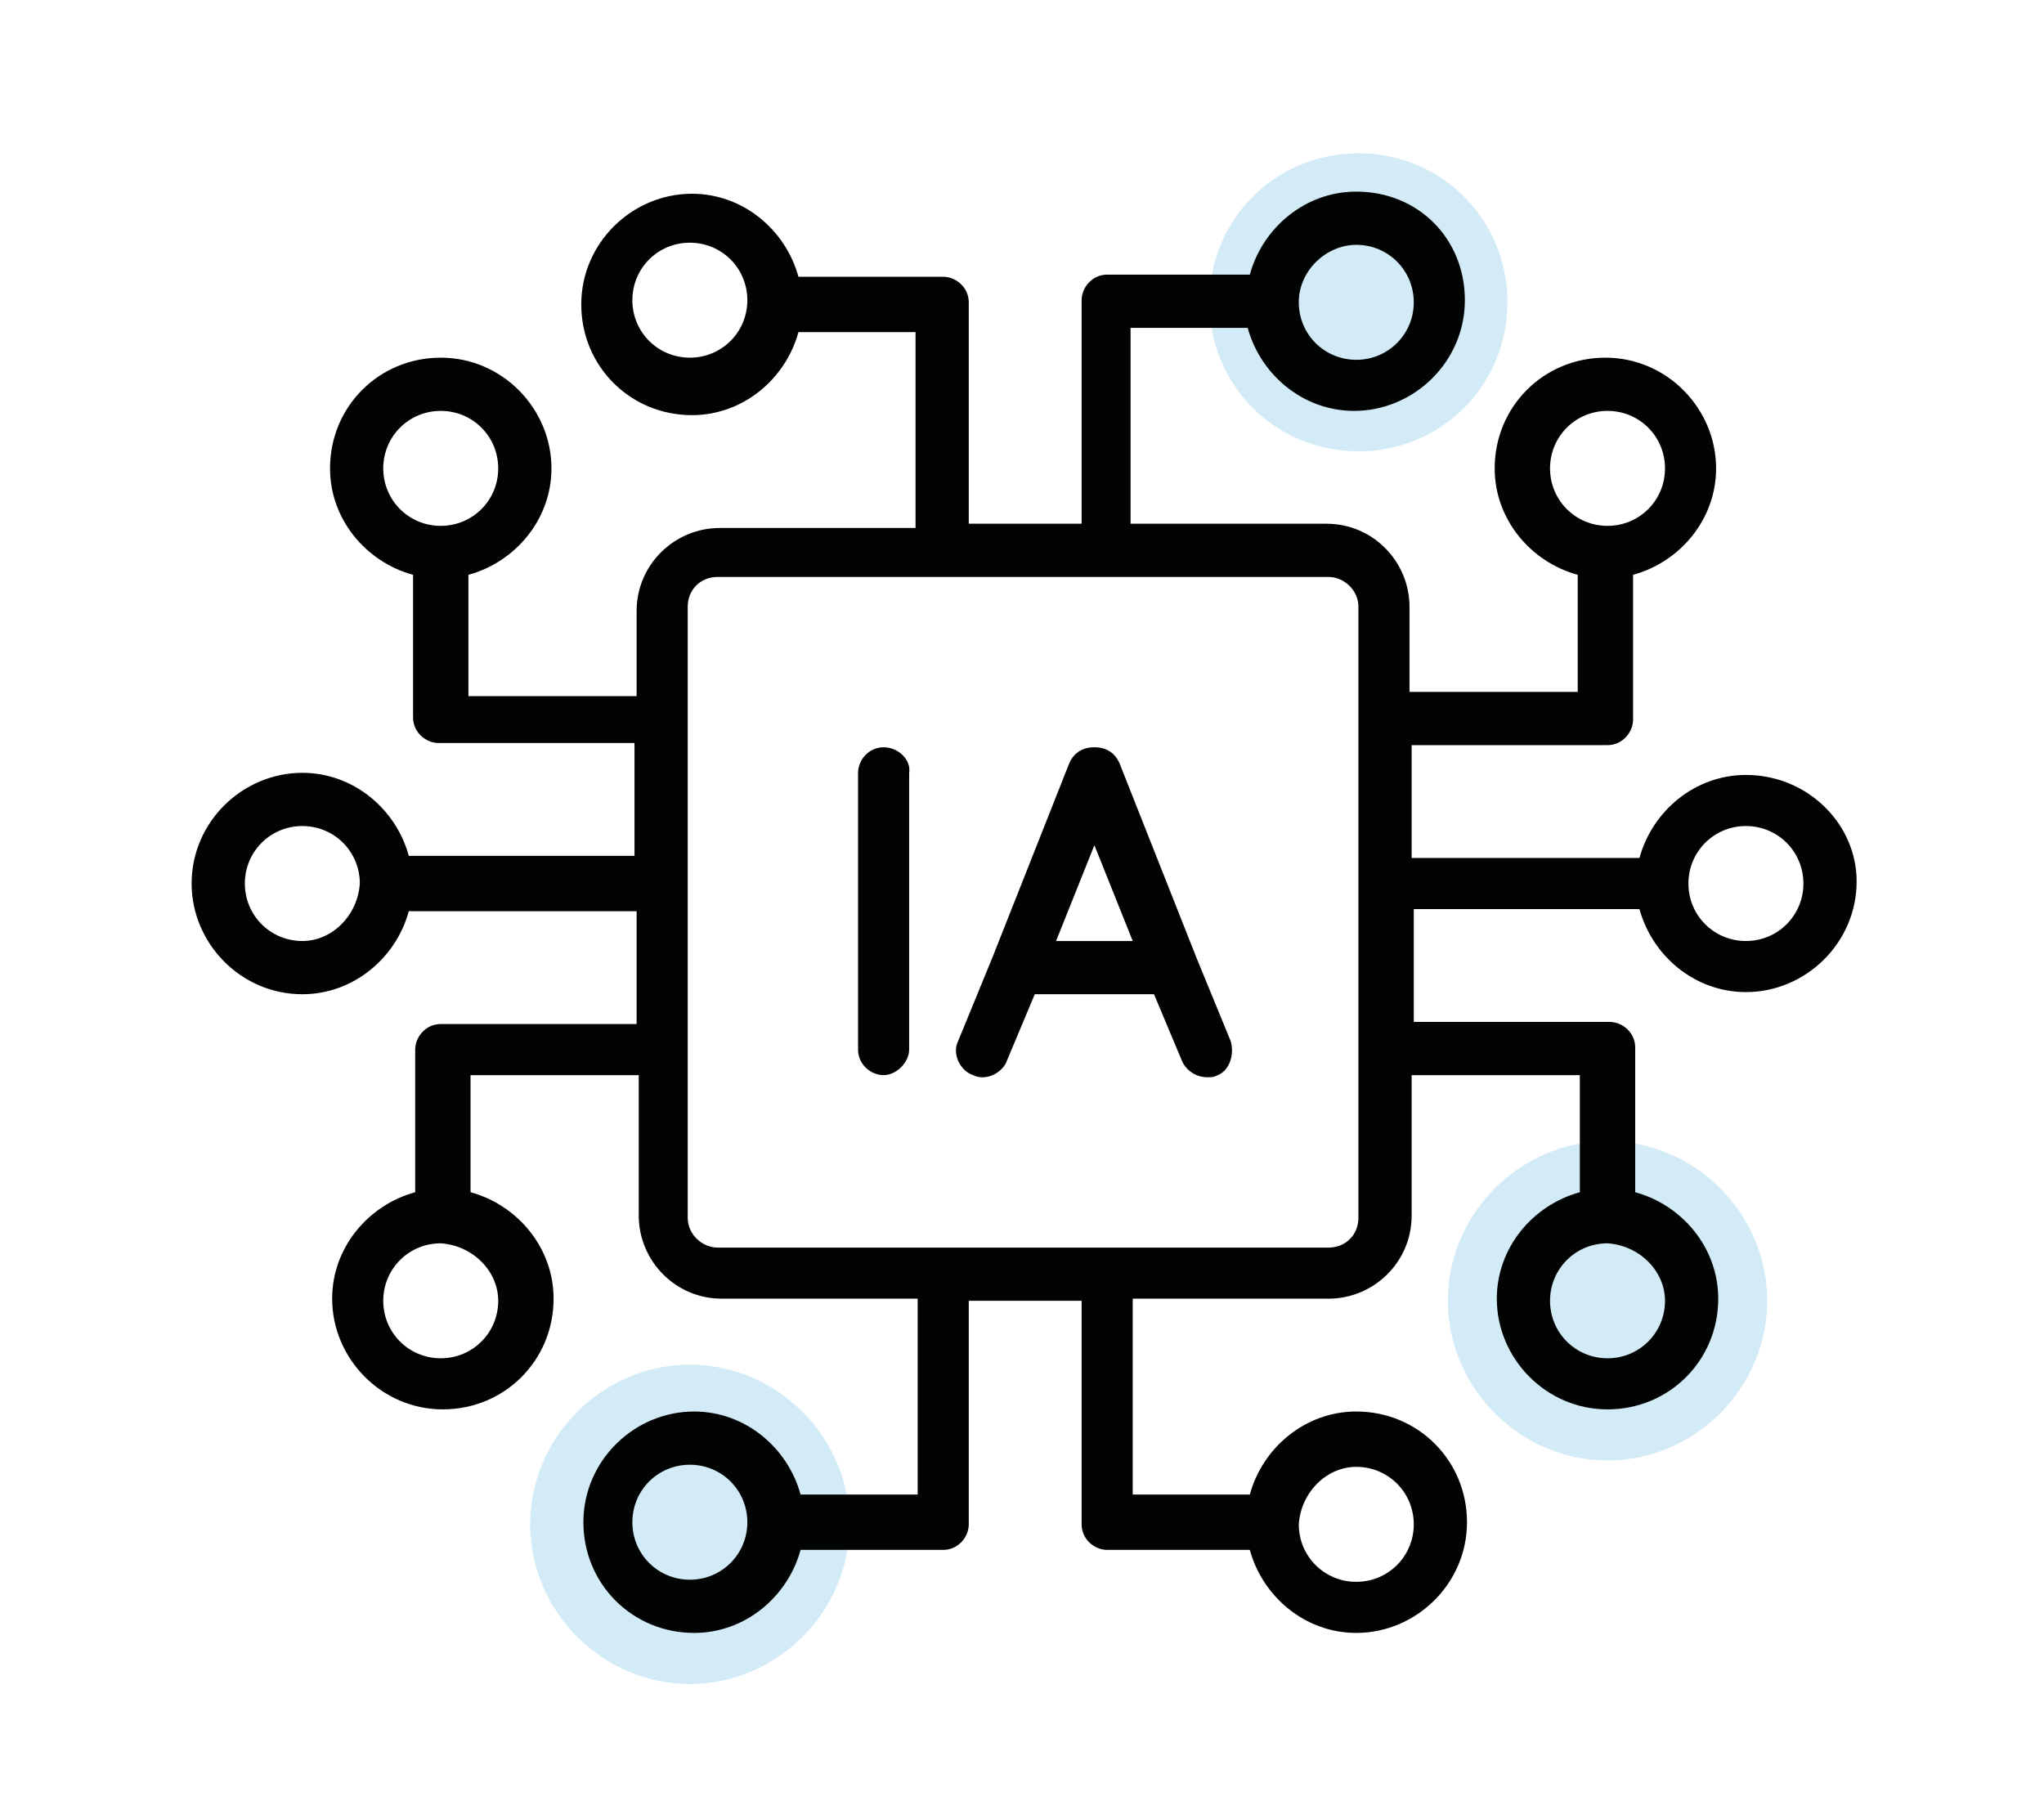
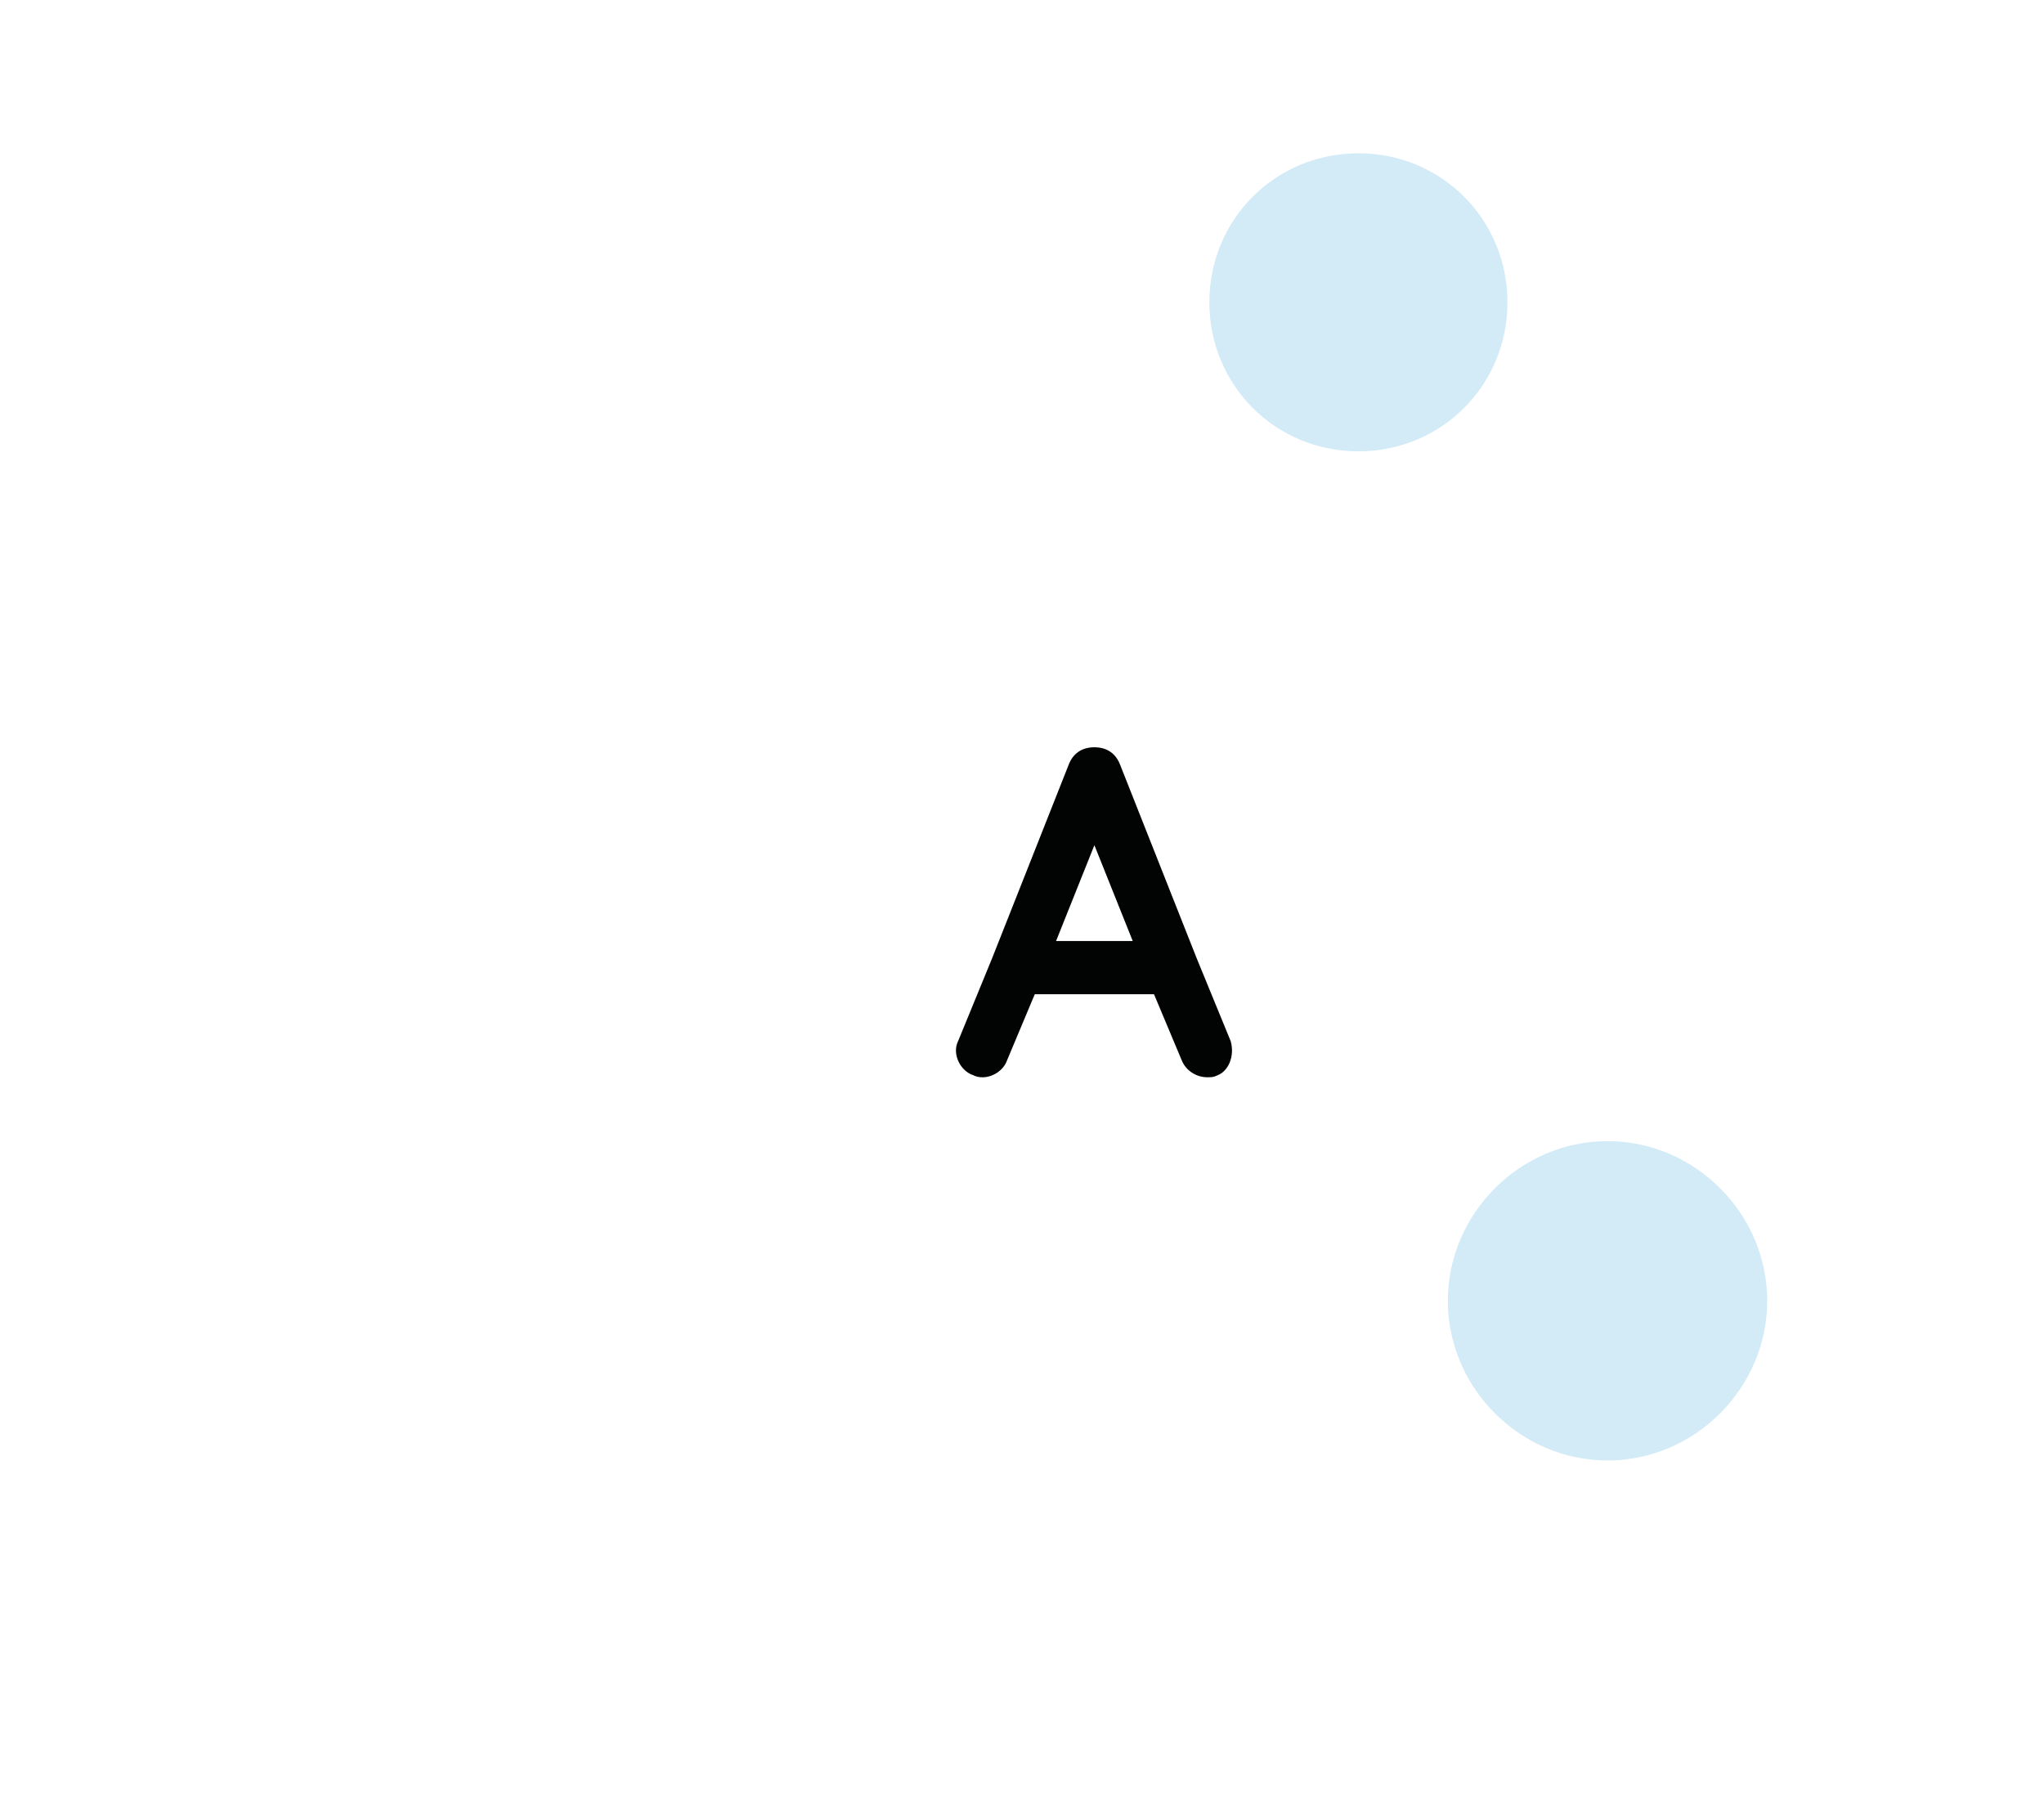
<svg xmlns="http://www.w3.org/2000/svg" width="96px" height="85px" viewBox="0 0 96 85" version="1.1">
  <title>Icon/Automatisation/Inactive</title>
  <desc>Created with Sketch.</desc>
  <g id="Icon/Automatisation/Inactive" stroke="none" stroke-width="1" fill="none" fill-rule="evenodd">
    <g id="Group-2">
      <g id="Automatisation-Inactive" transform="translate(9, 7)">
-         <path d="M23.4,57.1 C27.5,57.1 30.9,60.5 30.9,64.6 C30.9,68.7 27.5,72.1 23.4,72.1 C19.3,72.1 15.9,68.7 15.9,64.6 C15.9,60.5 19.3,57.1 23.4,57.1" id="Fill-1" fill-opacity="0.2" fill="#219CD8" />
        <path d="M54.8,0.2 C58.7,0.2 61.8,3.3 61.8,7.2 C61.8,11.1 58.7,14.2 54.8,14.2 C50.9,14.2 47.8,11.1 47.8,7.2 C47.8,3.3 50.9,0.2 54.8,0.2" id="Fill-3" fill-opacity="0.2" fill="#219CD8" />
        <path d="M66.5,46.6 C70.6,46.6 74,50 74,54.1 C74,58.2 70.6,61.6 66.5,61.6 C62.4,61.6 59,58.2 59,54.1 C59,50 62.4,46.6 66.5,46.6" id="Fill-5" fill-opacity="0.2" fill="#219CD8" />
-         <path d="M73,29.4 C70.6,29.4 68.6,31.1 68,33.3 L57.3,33.3 L57.3,28 L66.5,28 C67.2,28 67.7,27.4 67.7,26.8 L67.7,20 C69.9,19.4 71.6,17.4 71.6,15 C71.6,12.2 69.3,9.8 66.4,9.8 C63.5,9.8 61.2,12.1 61.2,15 C61.2,17.4 62.9,19.4 65.1,20 L65.1,25.5 L57.2,25.5 L57.2,21.5 C57.2,19.4 55.5,17.6 53.3,17.6 L44.1,17.6 L44.1,8.4 L49.6,8.4 C50.2,10.6 52.2,12.3 54.6,12.3 C57.4,12.3 59.8,10 59.8,7.1 C59.8,4.2 57.6,2 54.7,2 C52.3,2 50.3,3.7 49.7,5.9 L43,5.9 C42.3,5.9 41.8,6.5 41.8,7.1 L41.8,17.6 L36.5,17.6 L36.5,7.2 C36.5,6.5 35.9,6 35.3,6 L28.5,6 C27.9,3.8 25.9,2.1 23.5,2.1 C20.7,2.1 18.3,4.4 18.3,7.3 C18.3,10.2 20.6,12.5 23.5,12.5 C25.9,12.5 27.9,10.8 28.5,8.6 L34,8.6 L34,17.8 L24.8,17.8 C22.7,17.8 20.9,19.5 20.9,21.7 L20.9,25.7 L13,25.7 L13,20 C15.2,19.4 16.9,17.4 16.9,15 C16.9,12.2 14.6,9.8 11.7,9.8 C8.8,9.8 6.5,12.1 6.5,15 C6.5,17.4 8.2,19.4 10.4,20 L10.4,26.7 C10.4,27.4 11,27.9 11.6,27.9 L20.8,27.9 L20.8,33.2 L10.2,33.2 C9.6,31 7.6,29.3 5.2,29.3 C2.4,29.3 0,31.6 0,34.5 C0,37.3 2.3,39.7 5.2,39.7 C7.6,39.7 9.6,38 10.2,35.8 L20.9,35.8 L20.9,41.1 L11.7,41.1 C11,41.1 10.5,41.7 10.5,42.3 L10.5,49 C8.3,49.6 6.6,51.6 6.6,54 C6.6,56.8 8.9,59.2 11.8,59.2 C14.7,59.2 17,56.9 17,54 C17,51.6 15.3,49.6 13.1,49 L13.1,43.5 L21,43.5 L21,50.1 C21,52.2 22.7,54 24.9,54 L34.1,54 L34.1,63.2 L28.6,63.2 C28,61 26,59.3 23.6,59.3 C20.8,59.3 18.4,61.6 18.4,64.5 C18.4,67.4 20.7,69.7 23.6,69.7 C26,69.7 28,68 28.6,65.8 L35.3,65.8 C36,65.8 36.5,65.2 36.5,64.6 L36.5,54.1 L41.8,54.1 L41.8,64.6 C41.8,65.3 42.4,65.8 43,65.8 L49.7,65.8 C50.3,68 52.3,69.7 54.7,69.7 C57.5,69.7 59.9,67.4 59.9,64.5 C59.9,61.6 57.6,59.3 54.7,59.3 C52.3,59.3 50.3,61 49.7,63.2 L44.2,63.2 L44.2,54 L53.4,54 C55.5,54 57.3,52.3 57.3,50.1 L57.3,43.5 L65.2,43.5 L65.2,49 C63,49.6 61.3,51.6 61.3,54 C61.3,56.8 63.6,59.2 66.5,59.2 C69.4,59.2 71.7,56.9 71.7,54 C71.7,51.6 70,49.6 67.8,49 L67.8,42.2 C67.8,41.5 67.2,41 66.6,41 L57.4,41 L57.4,35.7 L68,35.7 C68.6,37.9 70.6,39.6 73,39.6 C75.8,39.6 78.2,37.3 78.2,34.4 C78.2,31.7 75.9,29.4 73,29.4 Z M63.8,15 C63.8,13.5 65,12.3 66.5,12.3 C68,12.3 69.2,13.5 69.2,15 C69.2,16.5 68,17.7 66.5,17.7 C65,17.7 63.8,16.5 63.8,15 Z M54.7,4.5 C56.2,4.5 57.4,5.7 57.4,7.2 C57.4,8.7 56.2,9.9 54.7,9.9 C53.2,9.9 52,8.7 52,7.2 C52,5.7 53.3,4.5 54.7,4.5 Z M23.4,9.8 C21.9,9.8 20.7,8.6 20.7,7.1 C20.7,5.6 21.9,4.4 23.4,4.4 C24.9,4.4 26.1,5.6 26.1,7.1 C26.1,8.6 24.9,9.8 23.4,9.8 Z M11.7,17.7 C10.2,17.7 9,16.5 9,15 C9,13.5 10.2,12.3 11.7,12.3 C13.2,12.3 14.4,13.5 14.4,15 C14.4,16.5 13.2,17.7 11.7,17.7 Z M5.2,37.2 C3.7,37.2 2.5,36 2.5,34.5 C2.5,33 3.7,31.8 5.2,31.8 C6.7,31.8 7.9,33 7.9,34.5 C7.8,36 6.6,37.2 5.2,37.2 Z M14.4,54.1 C14.4,55.6 13.2,56.8 11.7,56.8 C10.2,56.8 9,55.6 9,54.1 C9,52.6 10.2,51.4 11.7,51.4 C13.2,51.5 14.4,52.7 14.4,54.1 Z M23.4,67.2 C21.9,67.2 20.7,66 20.7,64.5 C20.7,63 21.9,61.8 23.4,61.8 C24.9,61.8 26.1,63 26.1,64.5 C26.1,66 24.9,67.2 23.4,67.2 Z M54.7,61.9 C56.2,61.9 57.4,63.1 57.4,64.6 C57.4,66.1 56.2,67.3 54.7,67.3 C53.2,67.3 52,66.1 52,64.6 C52.1,63.1 53.3,61.9 54.7,61.9 Z M69.2,54.1 C69.2,55.6 68,56.8 66.5,56.8 C65,56.8 63.8,55.6 63.8,54.1 C63.8,52.6 65,51.4 66.5,51.4 C68,51.5 69.2,52.7 69.2,54.1 Z M54.8,50.2 C54.8,51 54.2,51.6 53.4,51.6 L24.7,51.6 C24,51.6 23.3,51 23.3,50.2 L23.3,21.5 C23.3,20.7 23.9,20.1 24.7,20.1 L35.1,20.1 L35.1,20.1 L35.1,20.1 L43,20.1 L43,20.1 L43,20.1 L53.4,20.1 C54.1,20.1 54.8,20.7 54.8,21.5 C54.8,21.5 54.8,50.2 54.8,50.2 Z M73,37.2 C71.5,37.2 70.3,36 70.3,34.5 C70.3,33 71.5,31.8 73,31.8 C74.5,31.8 75.7,33 75.7,34.5 C75.7,36 74.5,37.2 73,37.2 Z" id="Shape" fill="#020303" fill-rule="nonzero" />
        <g id="Group" transform="translate(31, 28)" fill="#020303" fill-rule="nonzero">
          <path d="M17.8,13.9 L16.2,10 L16.2,10 L12.6,0.9 C12.4,0.4 12,0.1 11.4,0.1 C10.8,0.1 10.4,0.4 10.2,0.9 L6.6,10 L6.6,10 L5,13.9 C4.7,14.5 5.1,15.3 5.7,15.5 C6.3,15.8 7.1,15.4 7.3,14.8 L8.6,11.7 L14.2,11.7 L15.5,14.8 C15.7,15.3 16.2,15.6 16.7,15.6 C16.9,15.6 17,15.6 17.2,15.5 C17.7,15.3 18,14.6 17.8,13.9 Z M9.6,9.2 L11.4,4.7 L13.2,9.2 L9.6,9.2 Z" id="Shape" />
-           <path d="M1.5,0.1 C0.8,0.1 0.3,0.7 0.3,1.3 L0.3,14.3 C0.3,15 0.9,15.5 1.5,15.5 C2.1,15.5 2.7,14.9 2.7,14.3 L2.7,1.3 C2.8,0.7 2.2,0.1 1.5,0.1 Z" id="Path" />
        </g>
      </g>
-       <rect id="Rectangle" x="0" y="0" width="96" height="85" />
    </g>
  </g>
</svg>